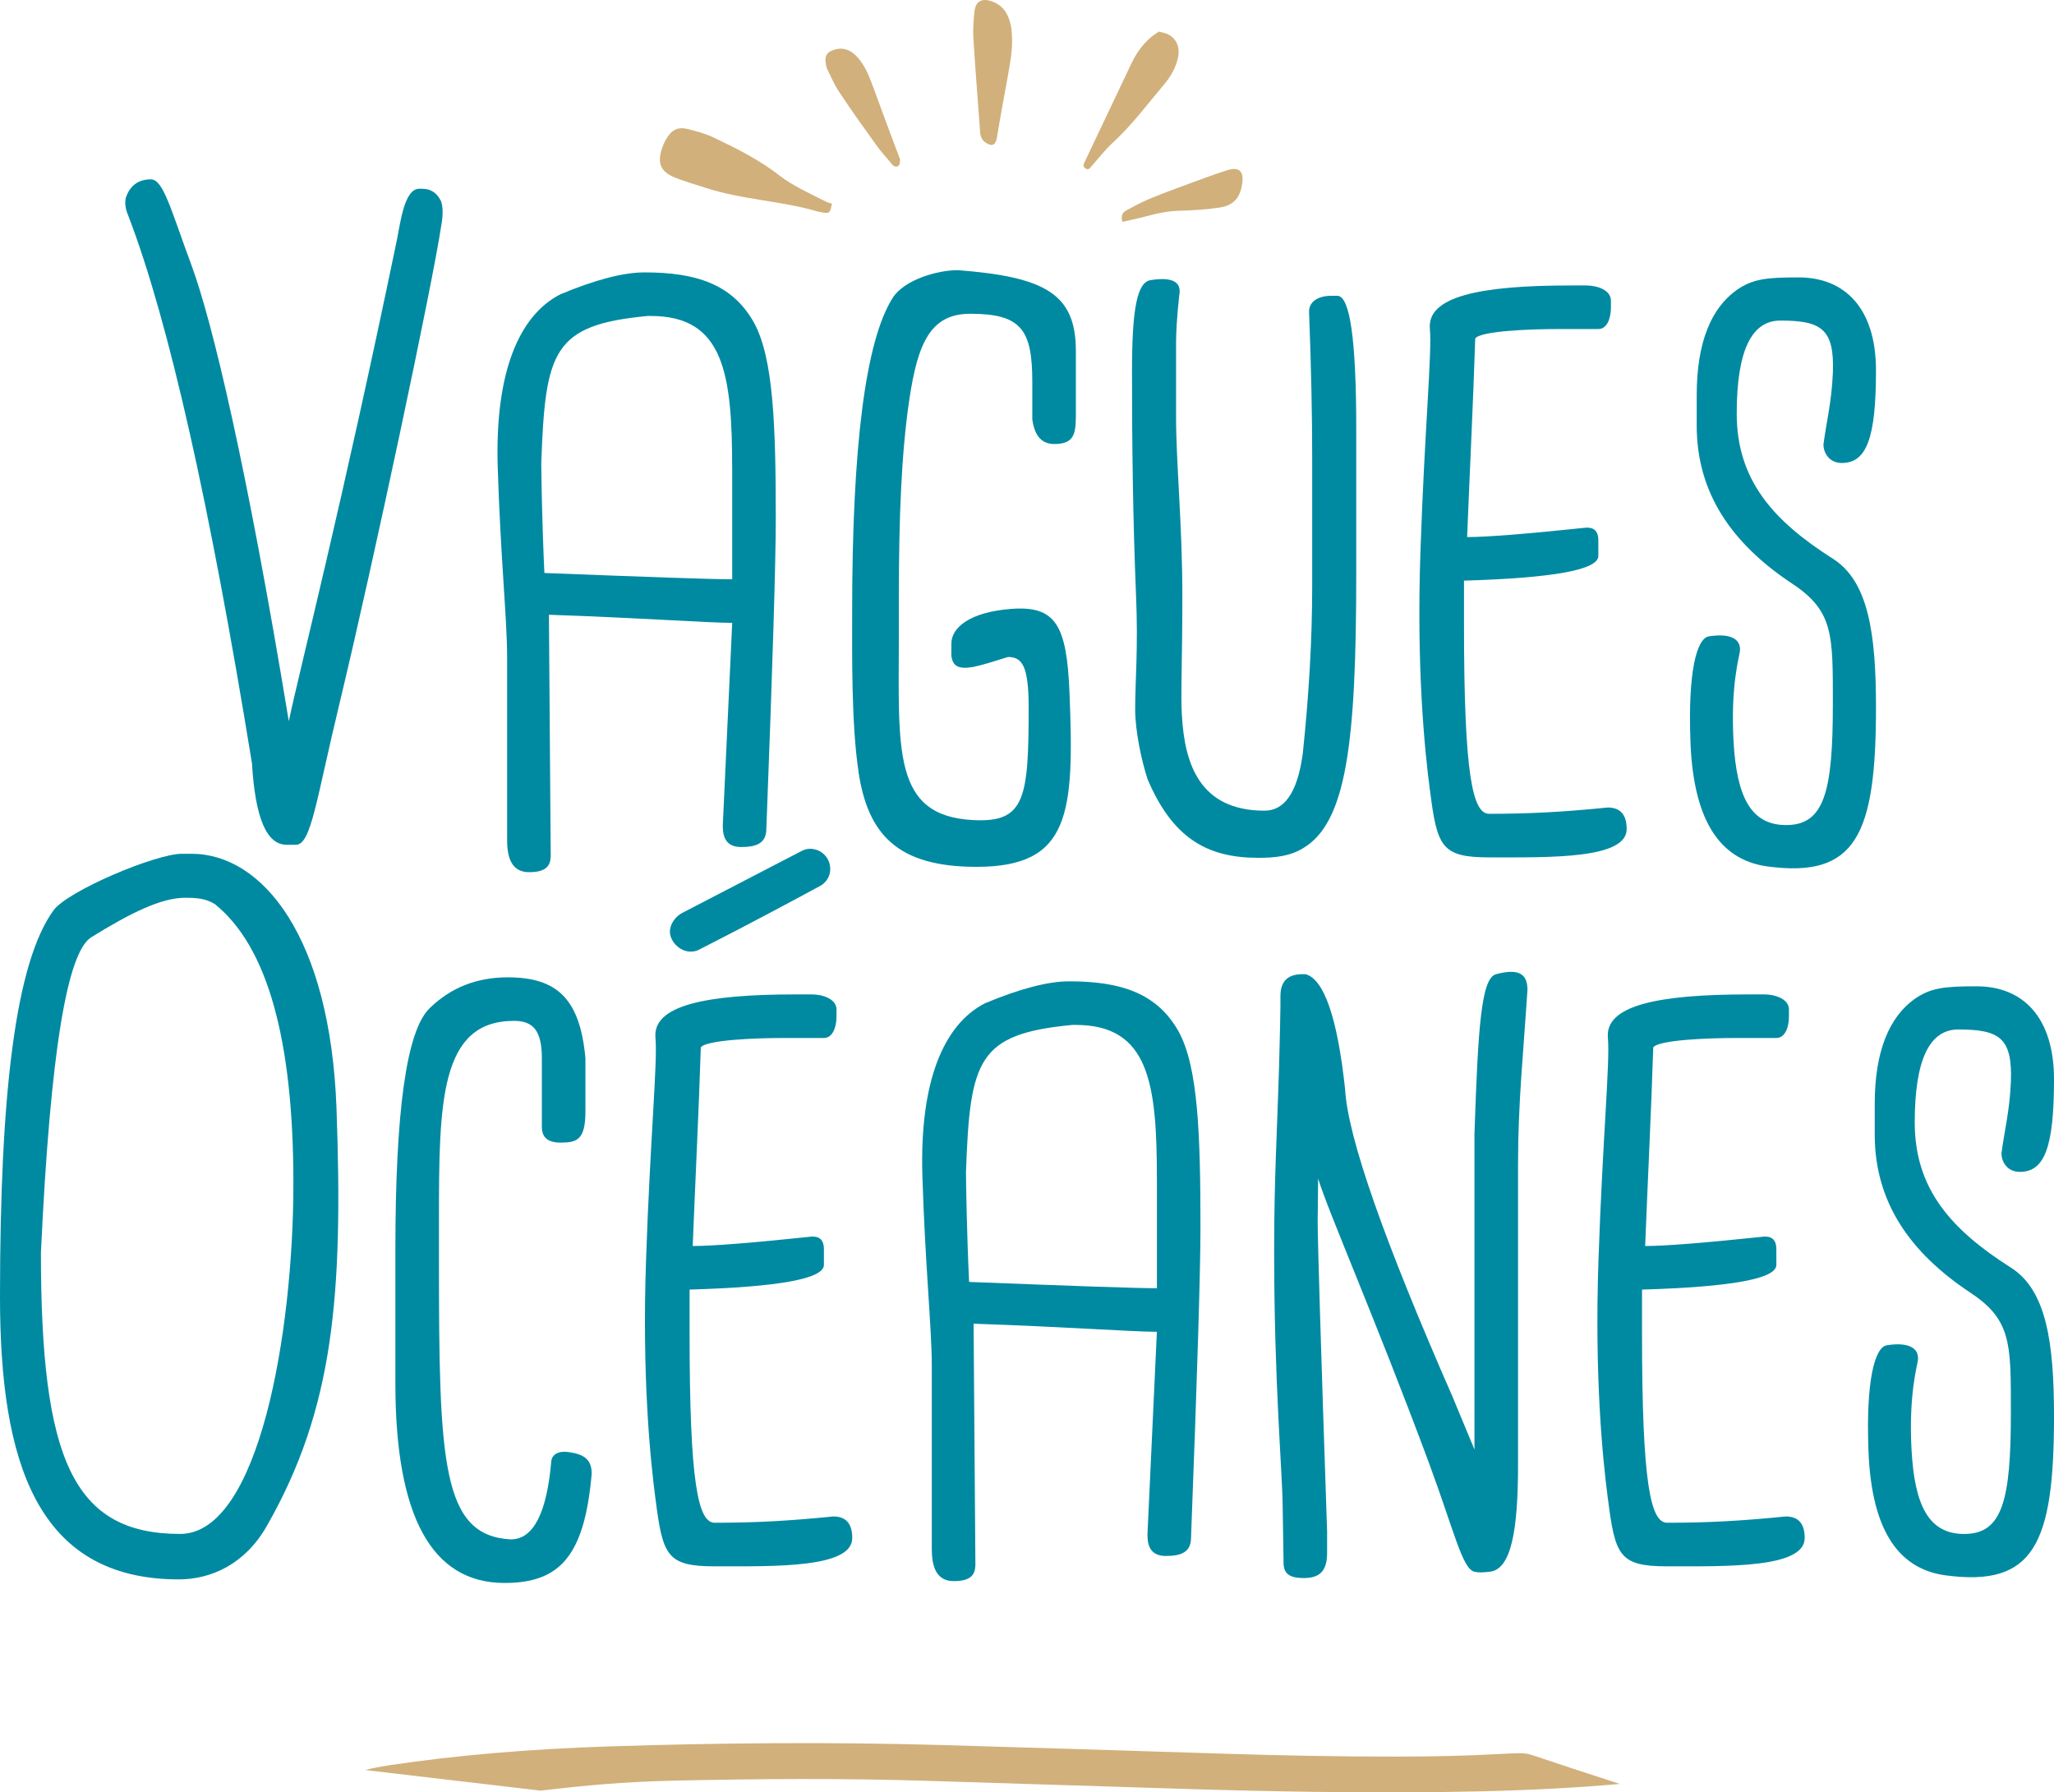
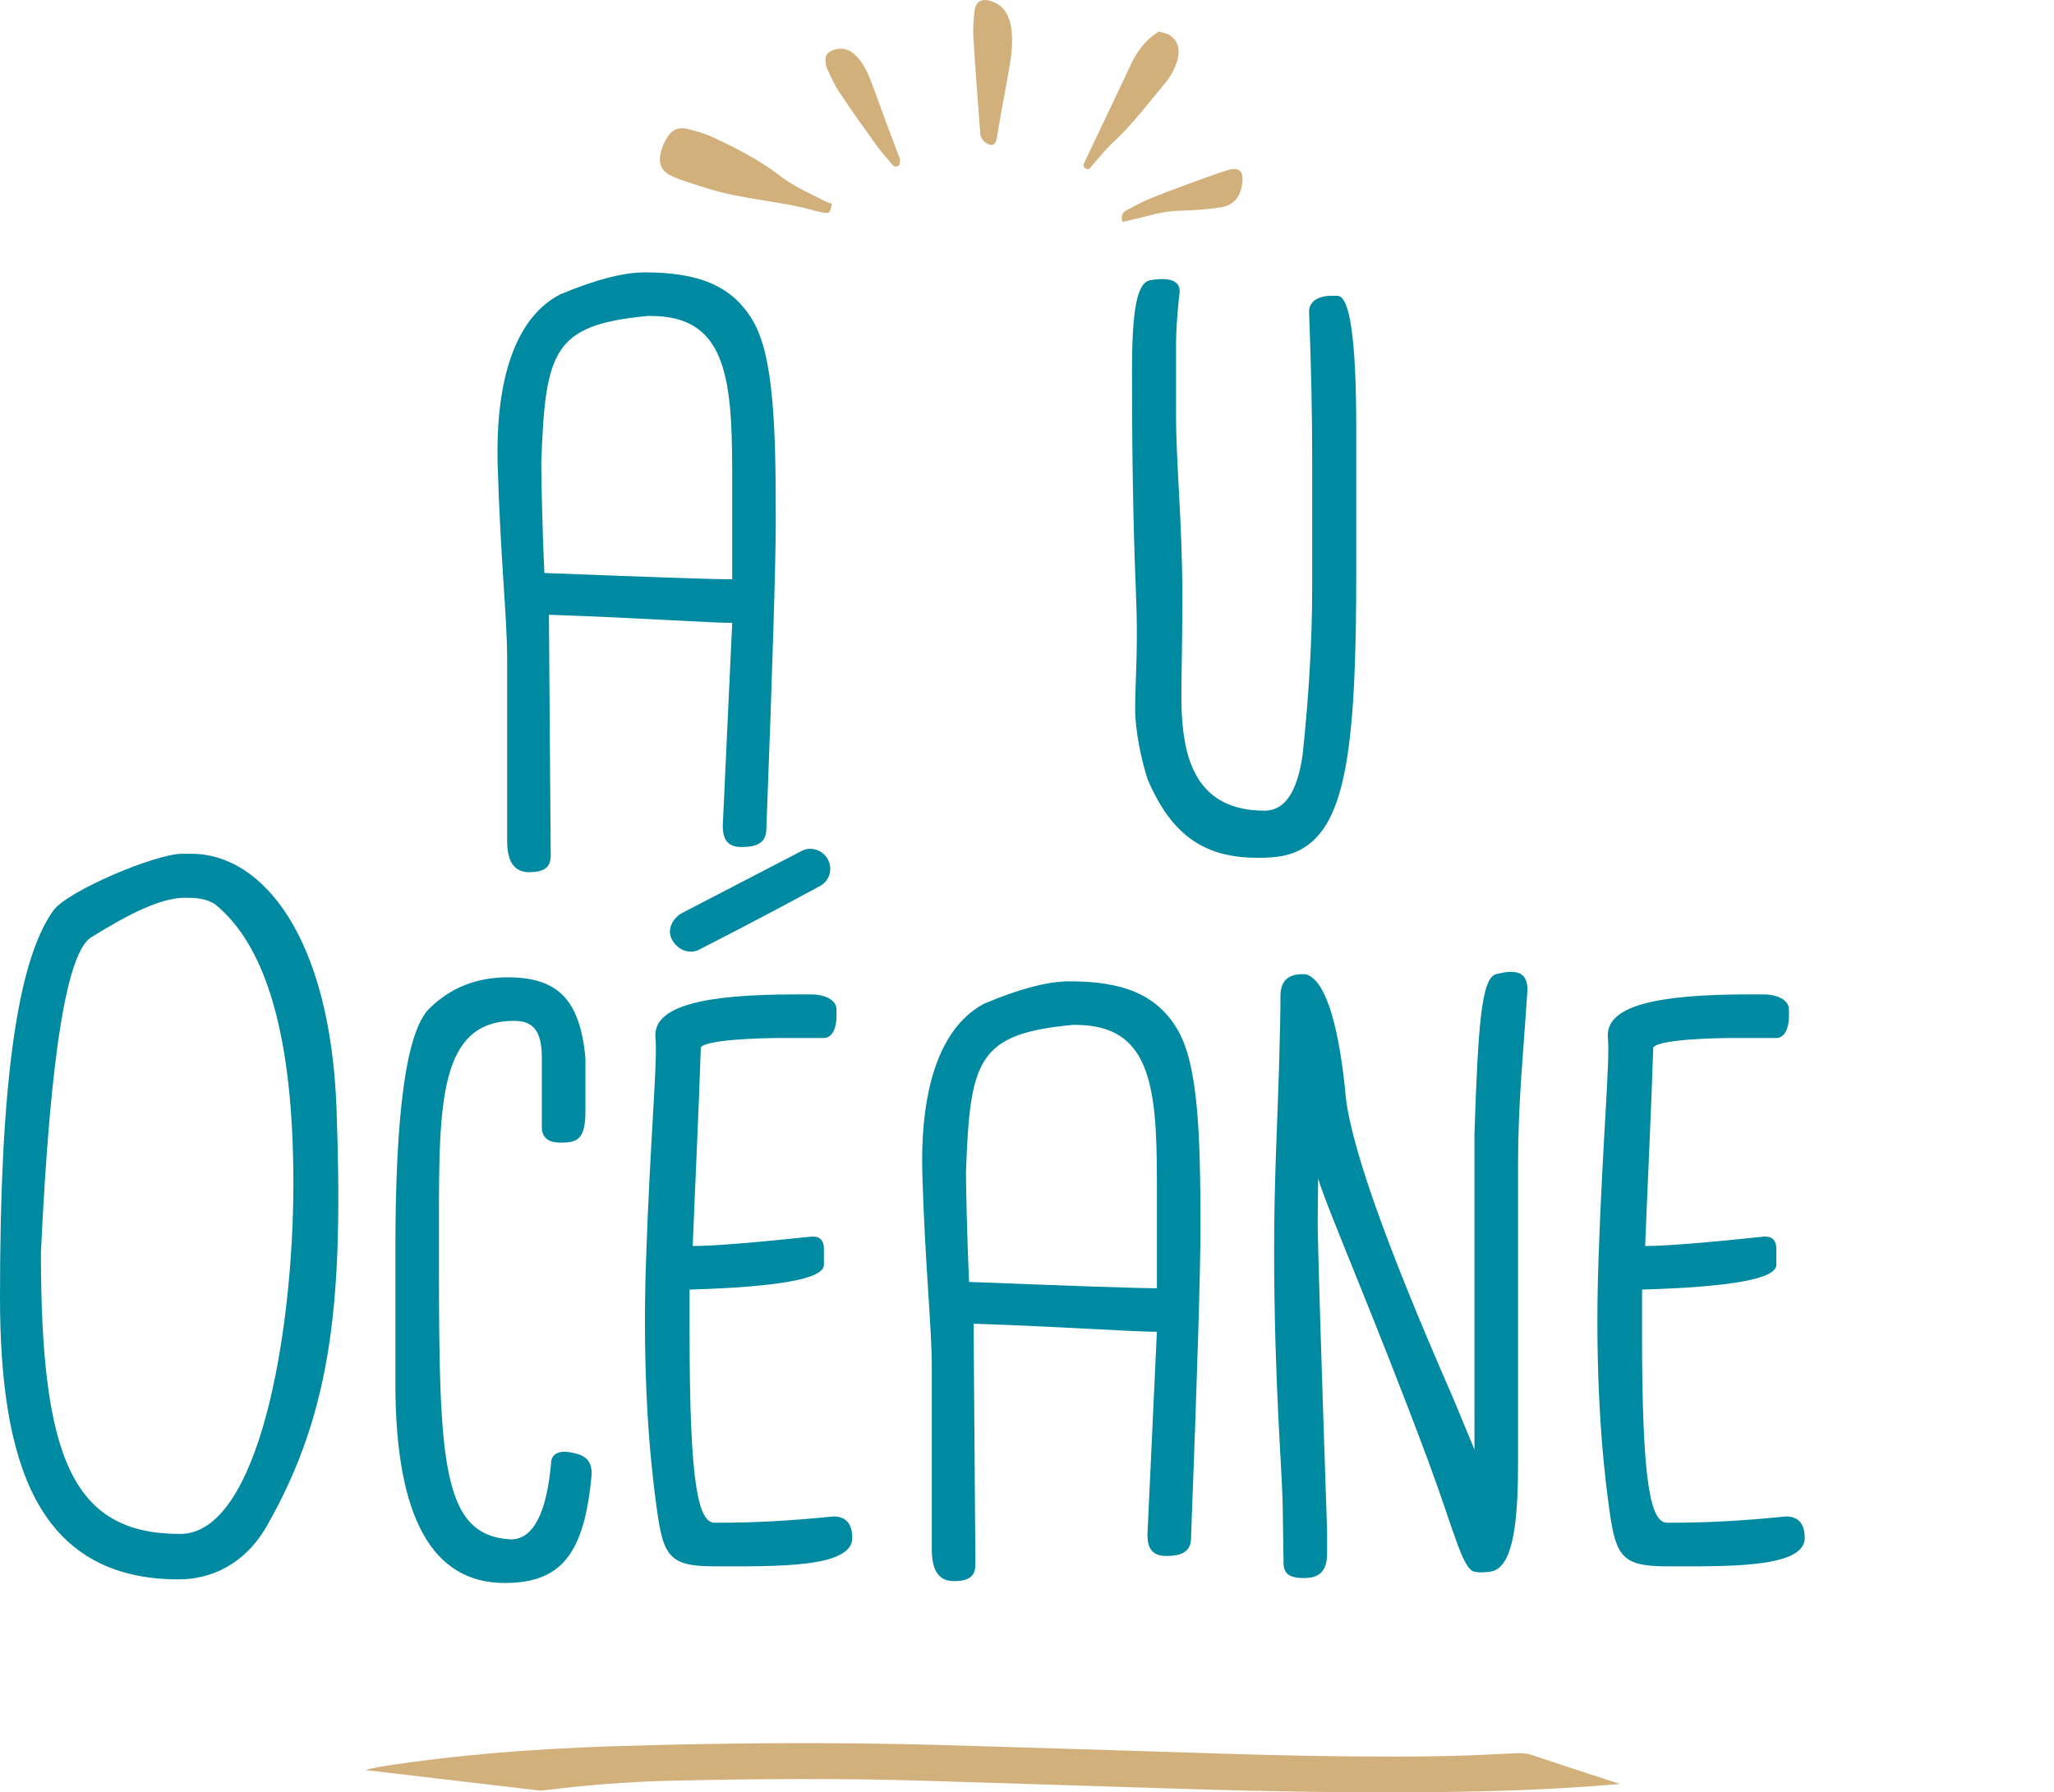
<svg xmlns="http://www.w3.org/2000/svg" id="LogosOK" viewBox="420.2 171.3 558.1 486.98">
  <defs>
    <style>
      .cls-1 {
        fill: #008aa1;
      }

      .cls-2 {
        fill: #d1b07b;
      }
    </style>
  </defs>
  <g id="Bleu_Clair" data-name="Bleu Clair">
    <g id="New-bleuclair-ORclair">
      <g>
-         <path class="cls-1" d="M488.65,378.61c-11.47-70.43-22.58-119.87-33.45-148.32-.61-1.46-1.22-3.17-.85-5.13,1.1-3.42,3.42-5.13,6.84-5.13s5.49,8.42,10.99,23.19c5.74,15.5,15.14,55.05,26.49,124.02,2.93-13.92,14.16-57.37,29.42-130.98.85-4.15,1.95-13.67,5.98-13.67h.85c2.32,0,4.03,1.1,5.13,3.42.61,1.83.49,4.15,0,6.84-2.32,15.62-18.43,91.43-27.47,129.03-6.47,26.73-7.81,38.94-11.96,38.94h-2.56c-5.49,0-8.54-7.45-9.4-22.22Z" />
        <path class="cls-1" d="M557.99,399.73v-50.05c0-10.13-1.83-27.47-2.56-51.76-.73-25.15,5.62-40.77,16.97-46.63,9.64-4.03,17.21-5.98,22.95-5.98,13.92,0,23.8,3.17,29.66,13.55,5.37,9.64,5.98,28.2,5.98,53.47,0,11.6-.85,39.55-2.56,84.11,0,3.91-2.56,5-6.84,5-4.52,0-5-3.3-5-5.86l2.56-55.05c-6.47,0-24.66-1.34-49.8-2.2l.49,65.67c-.12,2.2-.85,4.27-5.86,4.27-4.03,0-5.98-2.81-5.98-8.54ZM619.14,298.78c0-25.88-2.2-41.63-22.09-41.63h-.85c-25.76,2.44-27.83,9.4-28.93,39.92,0,3.05.24,17.09.85,29.91,28.2,1.1,45.29,1.71,51.03,1.71v-29.91Z" />
-         <path class="cls-1" d="M653.45,380.81c-1.95-12.94-1.71-32.47-1.71-43.21,0-45.29,3.66-73.73,10.99-85.33,3.17-5,12.21-7.57,17.7-7.57,23.8,1.83,32.1,6.47,32.1,21.97v15.99c0,5.86.12,9.28-5.86,9.28-3.42,0-5.37-2.2-5.98-6.71v-10.13c0-14.16-2.93-18.55-16.85-18.55-10.74,0-14.28,7.81-16.6,23.56-2.08,14.04-2.81,31.62-2.81,53.22v10.13c0,31.49-1.95,49.56,20.26,50.66,14.04.73,15.01-5.86,15.01-30.76,0-11.47-1.95-13.55-5.62-13.55-3.91,1.22-6.96,2.2-9.4,2.69-4.15.73-5.62-.24-5.98-3.05v-3.3c0-4.39,5.13-8.54,16.11-9.4,12.21-.98,15.26,4.27,15.99,22.83,1.34,32.96.12,47.24-25.27,47.24-21.36,0-29.54-8.67-32.1-26Z" />
        <path class="cls-1" d="M732.06,383.13c-1.71-5.13-3.42-13.31-3.42-19.04,0-7.81.85-16.85.24-30.88-.85-20.75-1.1-41.02-1.1-60.91,0-16.97,1.34-24.41,5.13-24.9,6.23-.98,8.42.73,7.69,4.27-.61,5.74-.85,10.01-.85,12.94v19.65c0,13.06,1.71,29.3,1.71,48.95,0,18.07-.49,26.98-.12,32.47.73,13.06,4.76,25.88,22.46,25.88,5.25,0,8.91-4.64,10.38-15.5,1.71-16.24,2.56-31.37,2.56-45.41v-35.16c0-10.5-.24-23.68-.85-39.55,0-2.81,2.69-4.27,5.98-4.27h1.71c3.42,0,5.13,11.96,5.13,36.01v39.55c0,46.26-2.69,67.63-14.53,74.58-3.66,2.2-7.81,2.56-12.09,2.56-13.79,0-23.19-5.25-30.03-21.24Z" />
-         <path class="cls-1" d="M808.72,385.94c-1.46-11.11-3.66-33.33-2.56-64.94,1.1-32.59,3.17-53.95,2.56-60.3-.85-8.79,13.31-11.84,38.21-11.84h4.27c2.93,0,6.84,1.22,6.71,4.27v1.71c0,3.05-1.1,5.86-3.42,5.86h-10.99c-7.2,0-21,.49-22.46,2.56-.49,15.87-1.59,38.33-2.2,53.96,5.37,0,16.11-.85,32.35-2.56.85,0,3.3-.12,3.3,3.42v4.27c0,3.78-12.21,5.98-36.5,6.71v11.96c0,40.77,2.32,51.39,6.84,51.39,10.99,0,20.02-.49,32.23-1.71,3.42,0,5.13,1.95,5.13,5.86,0,8.18-20.87,7.69-37.35,7.69-13.06,0-14.16-2.93-16.11-18.31Z" />
-         <path class="cls-1" d="M879.52,372.76c-.73-18.92,1.71-28.08,5-28.56,5.25-.85,8.91.37,8.42,4.15-.12,1.22-2.56,9.28-1.71,24.41.85,15.14,4.76,22.71,14.28,22.71,10.38,0,12.7-9.03,12.7-32.84,0-18.8.24-25.27-10.99-32.71-16.6-10.99-26-24.78-26-42.97v-8.3c0-14.53,4.03-23.68,10.86-28.56,4.39-3.05,8.18-3.42,16.85-3.42,12.45,0,21,8.3,21,25.27,0,18.43-2.56,25.15-9.28,25.15-3.66,0-5-3.05-5-5,.85-6.47,2.2-11.35,2.56-19.41.49-12.08-3.17-14.28-14.28-14.28-7.93,0-11.84,8.42-11.84,25.27,0,17.94,9.77,29.05,26.12,39.43,9.64,6.1,11.72,20.26,11.72,40.41,0,34.79-5.49,46.39-29.42,43.21-11.84-1.59-20.14-10.74-21-33.94Z" />
      </g>
      <g>
        <path class="cls-1" d="M420.2,523.63c0-55.66,4.27-90.82,14.53-104.98,3.78-5.25,27.71-15.38,34.91-15.38h2.56c19.41,0,37.72,22.7,39.43,69.09,1.83,50.9-.73,81.67-18.92,113.53-5.98,10.5-15.26,14.53-23.93,14.53-38.7,0-48.58-32.1-48.58-76.78ZM499.92,492.86c0-39.18-7.08-64.45-21.36-75.93-2.56-1.59-5.25-1.71-8.06-1.71-6.47,0-14.89,4.15-25.51,10.74-6.47,4.03-11.11,30.76-13.67,85.69,0,56.03,8.67,76.42,37.84,76.42,21.48,0,30.76-54.93,30.76-95.21Z" />
        <path class="cls-1" d="M527.63,547.19v-36.13c0-37.48,2.93-59.57,9.28-65.8,5.74-5.62,12.82-8.42,21.24-8.42,13.55,0,19.65,5.98,21.12,21.97v14.4c0,7.69-2.2,8.54-6.71,8.54-3.42,0-5.13-1.34-5.13-4.27v-18.68c0-7.57-2.44-10.13-7.57-10.13-20.14,0-20.39,22.09-20.39,53.96v10.99c0,54.93.73,74.95,19.53,75.93,6.1,0,9.77-7.08,10.99-21.24.24-1.95,2.08-2.93,5-2.44,3.91.61,5.98,1.95,5.98,5.86-1.95,22.22-8.55,29.66-23.68,29.66-19.78,0-29.66-18.07-29.66-54.2Z" />
        <path class="cls-1" d="M598.3,578.56c-1.46-11.11-3.66-33.33-2.56-64.94,1.1-32.59,3.17-53.96,2.56-60.3-.85-8.79,13.31-11.84,38.21-11.84h4.27c2.93,0,6.84,1.22,6.71,4.27v1.71c0,3.05-1.1,5.86-3.42,5.86h-10.99c-7.2,0-21,.49-22.46,2.56-.49,15.87-1.59,38.33-2.2,53.96,5.37,0,16.11-.85,32.35-2.56.85,0,3.3-.12,3.3,3.42v4.27c0,3.78-12.21,5.98-36.5,6.71v11.96c0,40.77,2.32,51.39,6.84,51.39,10.99,0,20.02-.49,32.23-1.71,3.42,0,5.13,1.95,5.13,5.86,0,8.18-20.87,7.69-37.35,7.69-13.06,0-14.16-2.93-16.11-18.31ZM602.21,424.5c0-2.08,1.46-4.15,3.3-5.13l32.23-16.72c.85-.49,1.71-.73,2.56-.73,3.05,0,5.49,2.44,5.49,5.49,0,2.08-1.22,3.91-3.05,4.76-19.16,10.38-30.15,15.87-32.71,17.21-1.22.61-2.81.61-4.03.12-2.44-.98-3.78-3.3-3.78-5Z" />
        <path class="cls-1" d="M673.38,592.35v-50.05c0-10.13-1.83-27.47-2.56-51.76-.73-25.15,5.62-40.77,16.97-46.63,9.64-4.03,17.21-5.98,22.95-5.98,13.92,0,23.8,3.17,29.66,13.55,5.37,9.64,5.98,28.2,5.98,53.47,0,11.6-.85,39.55-2.56,84.11,0,3.91-2.56,5-6.84,5-4.52,0-5-3.3-5-5.86l2.56-55.05c-6.47,0-24.66-1.34-49.8-2.2l.49,65.67c-.12,2.2-.85,4.27-5.86,4.27-4.03,0-5.98-2.81-5.98-8.55ZM734.54,491.4c0-25.88-2.2-41.63-22.09-41.63h-.85c-25.76,2.44-27.83,9.4-28.93,39.92,0,3.05.24,17.09.85,29.91,28.2,1.1,45.29,1.71,51.03,1.71v-29.91Z" />
        <path class="cls-1" d="M768.96,595.77l-.24-15.26c-.12-10.01-2.32-33.2-2.32-69.7,0-19.29.85-33.08,1.34-49.68.24-9.16.37-14.77.37-16.6v-2.56c0-4.03,1.95-5.98,5.98-5.98h.85c5,1.34,8.67,11.84,10.74,31.25.73,13.06,10.5,40.89,29.17,83.5l5.98,14.4v-85.82c.98-28.93,1.83-42.24,5.86-43.33,6.47-1.71,8.54.12,8.54,4.27-1.1,16.97-2.56,30.64-2.56,47.49v81.66c0,17.58-1.83,28.32-7.69,28.93-2.08.24-3.05.24-4.15,0-3.3-.73-5.49-10.99-12.45-29.79-14.53-39.06-27.22-67.87-30.03-77.03l-.12,11.6c0,5.49.85,33.57,2.56,84.23v5.86c0,4.27-1.46,6.71-5.86,6.84-4.64.12-5.98-1.34-5.98-4.27Z" />
        <path class="cls-1" d="M857.09,578.56c-1.46-11.11-3.66-33.33-2.56-64.94,1.1-32.59,3.17-53.96,2.56-60.3-.85-8.79,13.31-11.84,38.21-11.84h4.27c2.93,0,6.84,1.22,6.71,4.27v1.71c0,3.05-1.1,5.86-3.42,5.86h-10.99c-7.2,0-21,.49-22.46,2.56-.49,15.87-1.59,38.33-2.2,53.96,5.37,0,16.11-.85,32.35-2.56.85,0,3.3-.12,3.3,3.42v4.27c0,3.78-12.21,5.98-36.5,6.71v11.96c0,40.77,2.32,51.39,6.84,51.39,10.99,0,20.02-.49,32.23-1.71,3.42,0,5.13,1.95,5.13,5.86,0,8.18-20.87,7.69-37.35,7.69-13.06,0-14.16-2.93-16.11-18.31Z" />
-         <path class="cls-1" d="M927.89,565.37c-.73-18.92,1.71-28.08,5-28.56,5.25-.85,8.91.37,8.42,4.15-.12,1.22-2.56,9.28-1.71,24.41.85,15.14,4.76,22.71,14.28,22.71,10.38,0,12.7-9.03,12.7-32.84,0-18.8.24-25.27-10.99-32.71-16.6-10.99-26-24.78-26-42.97v-8.3c0-14.53,4.03-23.68,10.86-28.56,4.39-3.05,8.18-3.42,16.85-3.42,12.45,0,21,8.3,21,25.27,0,18.43-2.56,25.15-9.28,25.15-3.66,0-5-3.05-5-5,.85-6.47,2.2-11.35,2.56-19.41.49-12.08-3.17-14.28-14.28-14.28-7.93,0-11.84,8.42-11.84,25.27,0,17.94,9.77,29.05,26.12,39.43,9.64,6.1,11.72,20.26,11.72,40.41,0,34.79-5.49,46.39-29.42,43.21-11.84-1.59-20.14-10.74-21-33.94Z" />
      </g>
      <g>
        <path class="cls-2" d="M646.24,226.64c-.5,2.53-.68,2.69-2.39,2.41-.61-.1-1.23-.21-1.82-.38-9.86-2.86-20.26-3.11-30.04-6.32-2.87-.94-5.81-1.73-8.59-2.89-3.71-1.55-4.62-3.84-3.37-7.71.33-1.02.79-2.03,1.36-2.95,1.42-2.3,3.1-3.09,5.72-2.44,2.4.6,4.83,1.27,7.05,2.33,6.17,2.93,12.28,6,17.73,10.22,3.9,3.02,8.41,4.96,12.76,7.19.54.28,1.17.39,1.6.53Z" />
        <path class="cls-2" d="M735.07,179.88c.87.26,1.9.38,2.72.85,2.21,1.28,3.07,3.55,2.49,6.23-.59,2.72-1.95,5.1-3.7,7.18-4.54,5.39-8.75,11.07-13.97,15.88-2.09,1.93-3.86,4.22-5.76,6.36-.46.53-.84,1.22-1.69.69-.79-.49-.57-1.08-.23-1.79,4.24-8.89,8.45-17.79,12.67-26.69,1.28-2.7,2.95-5.1,5.21-7.07.64-.55,1.36-1,2.27-1.64Z" />
        <path class="cls-2" d="M694.82,177.96c.55,2.84.48,6.41-.09,9.94-.71,4.44-1.57,8.85-2.36,13.27-.45,2.51-.89,5.03-1.3,7.55-.33,2.02-1.35,2.49-3.04,1.35-.97-.66-1.42-1.58-1.5-2.74-.62-8.5-1.31-16.99-1.84-25.5-.15-2.46.01-4.96.29-7.42.31-2.77,1.98-3.68,4.63-2.77,2.72.94,4.38,2.83,5.2,6.32Z" />
        <path class="cls-2" d="M644.88,189.92c-.89-3.13-.26-4.38,1.9-5.08,2.29-.74,4.27-.14,5.96,1.55,1.85,1.86,3.01,4.14,3.94,6.53,1.43,3.69,2.74,7.42,4.12,11.13,1.24,3.33,2.49,6.66,3.74,9.99.08.22.25.45.22.65-.07.56-.03,1.32-.37,1.6-.55.46-1.26.35-1.81-.34-1.35-1.69-2.87-3.26-4.13-5.02-3.49-4.85-6.97-9.7-10.26-14.68-1.49-2.25-2.51-4.8-3.3-6.35Z" />
        <path class="cls-2" d="M725.17,231.58c-.44-1.58-.04-2.51,1.03-3.09,1.97-1.06,3.94-2.15,6-3.02,3.28-1.38,6.63-2.62,9.97-3.85,3.78-1.39,7.55-2.81,11.39-4.04,3.35-1.07,4.67.2,4.15,3.71-.55,3.69-2.29,5.81-6.04,6.39-3.66.57-7.4.77-11.1.88-2.83.08-5.53.58-8.23,1.33-2.3.63-4.64,1.1-7.17,1.69Z" />
      </g>
      <path class="cls-2" d="M567.05,657.81c-15.97-1.87-31.61-3.71-47.57-5.58,1.76-.52,4.29-.97,7.07-1.39,16.96-2.52,36.41-4.3,59.15-5.04,29.88-.97,60-1.23,90.14-.38,25.7.73,51.28,1.56,76.91,2.36,15.77.49,31.64.82,47.75.79,9.39-.02,18.56-.22,27.44-.72.72-.04,1.44-.08,2.18-.11,3.86-.17,4.73-.12,6.5.46,3.72,1.21,7.31,2.43,11,3.65,3.69,1.21,7.42,2.42,11.14,3.63.46.15.92.3,1.59.52-3.05.24-5.81.49-8.71.69-12.6.88-25.81,1.34-39.47,1.5-23.33.28-46.35-.12-69.22-.82-23.53-.73-47.04-1.46-70.54-2.21-23.24-.74-46.47-.57-69.73-.04-12.94.29-23.81,1.32-34.18,2.53-.49.06-.97.12-1.45.18Z" />
    </g>
  </g>
</svg>